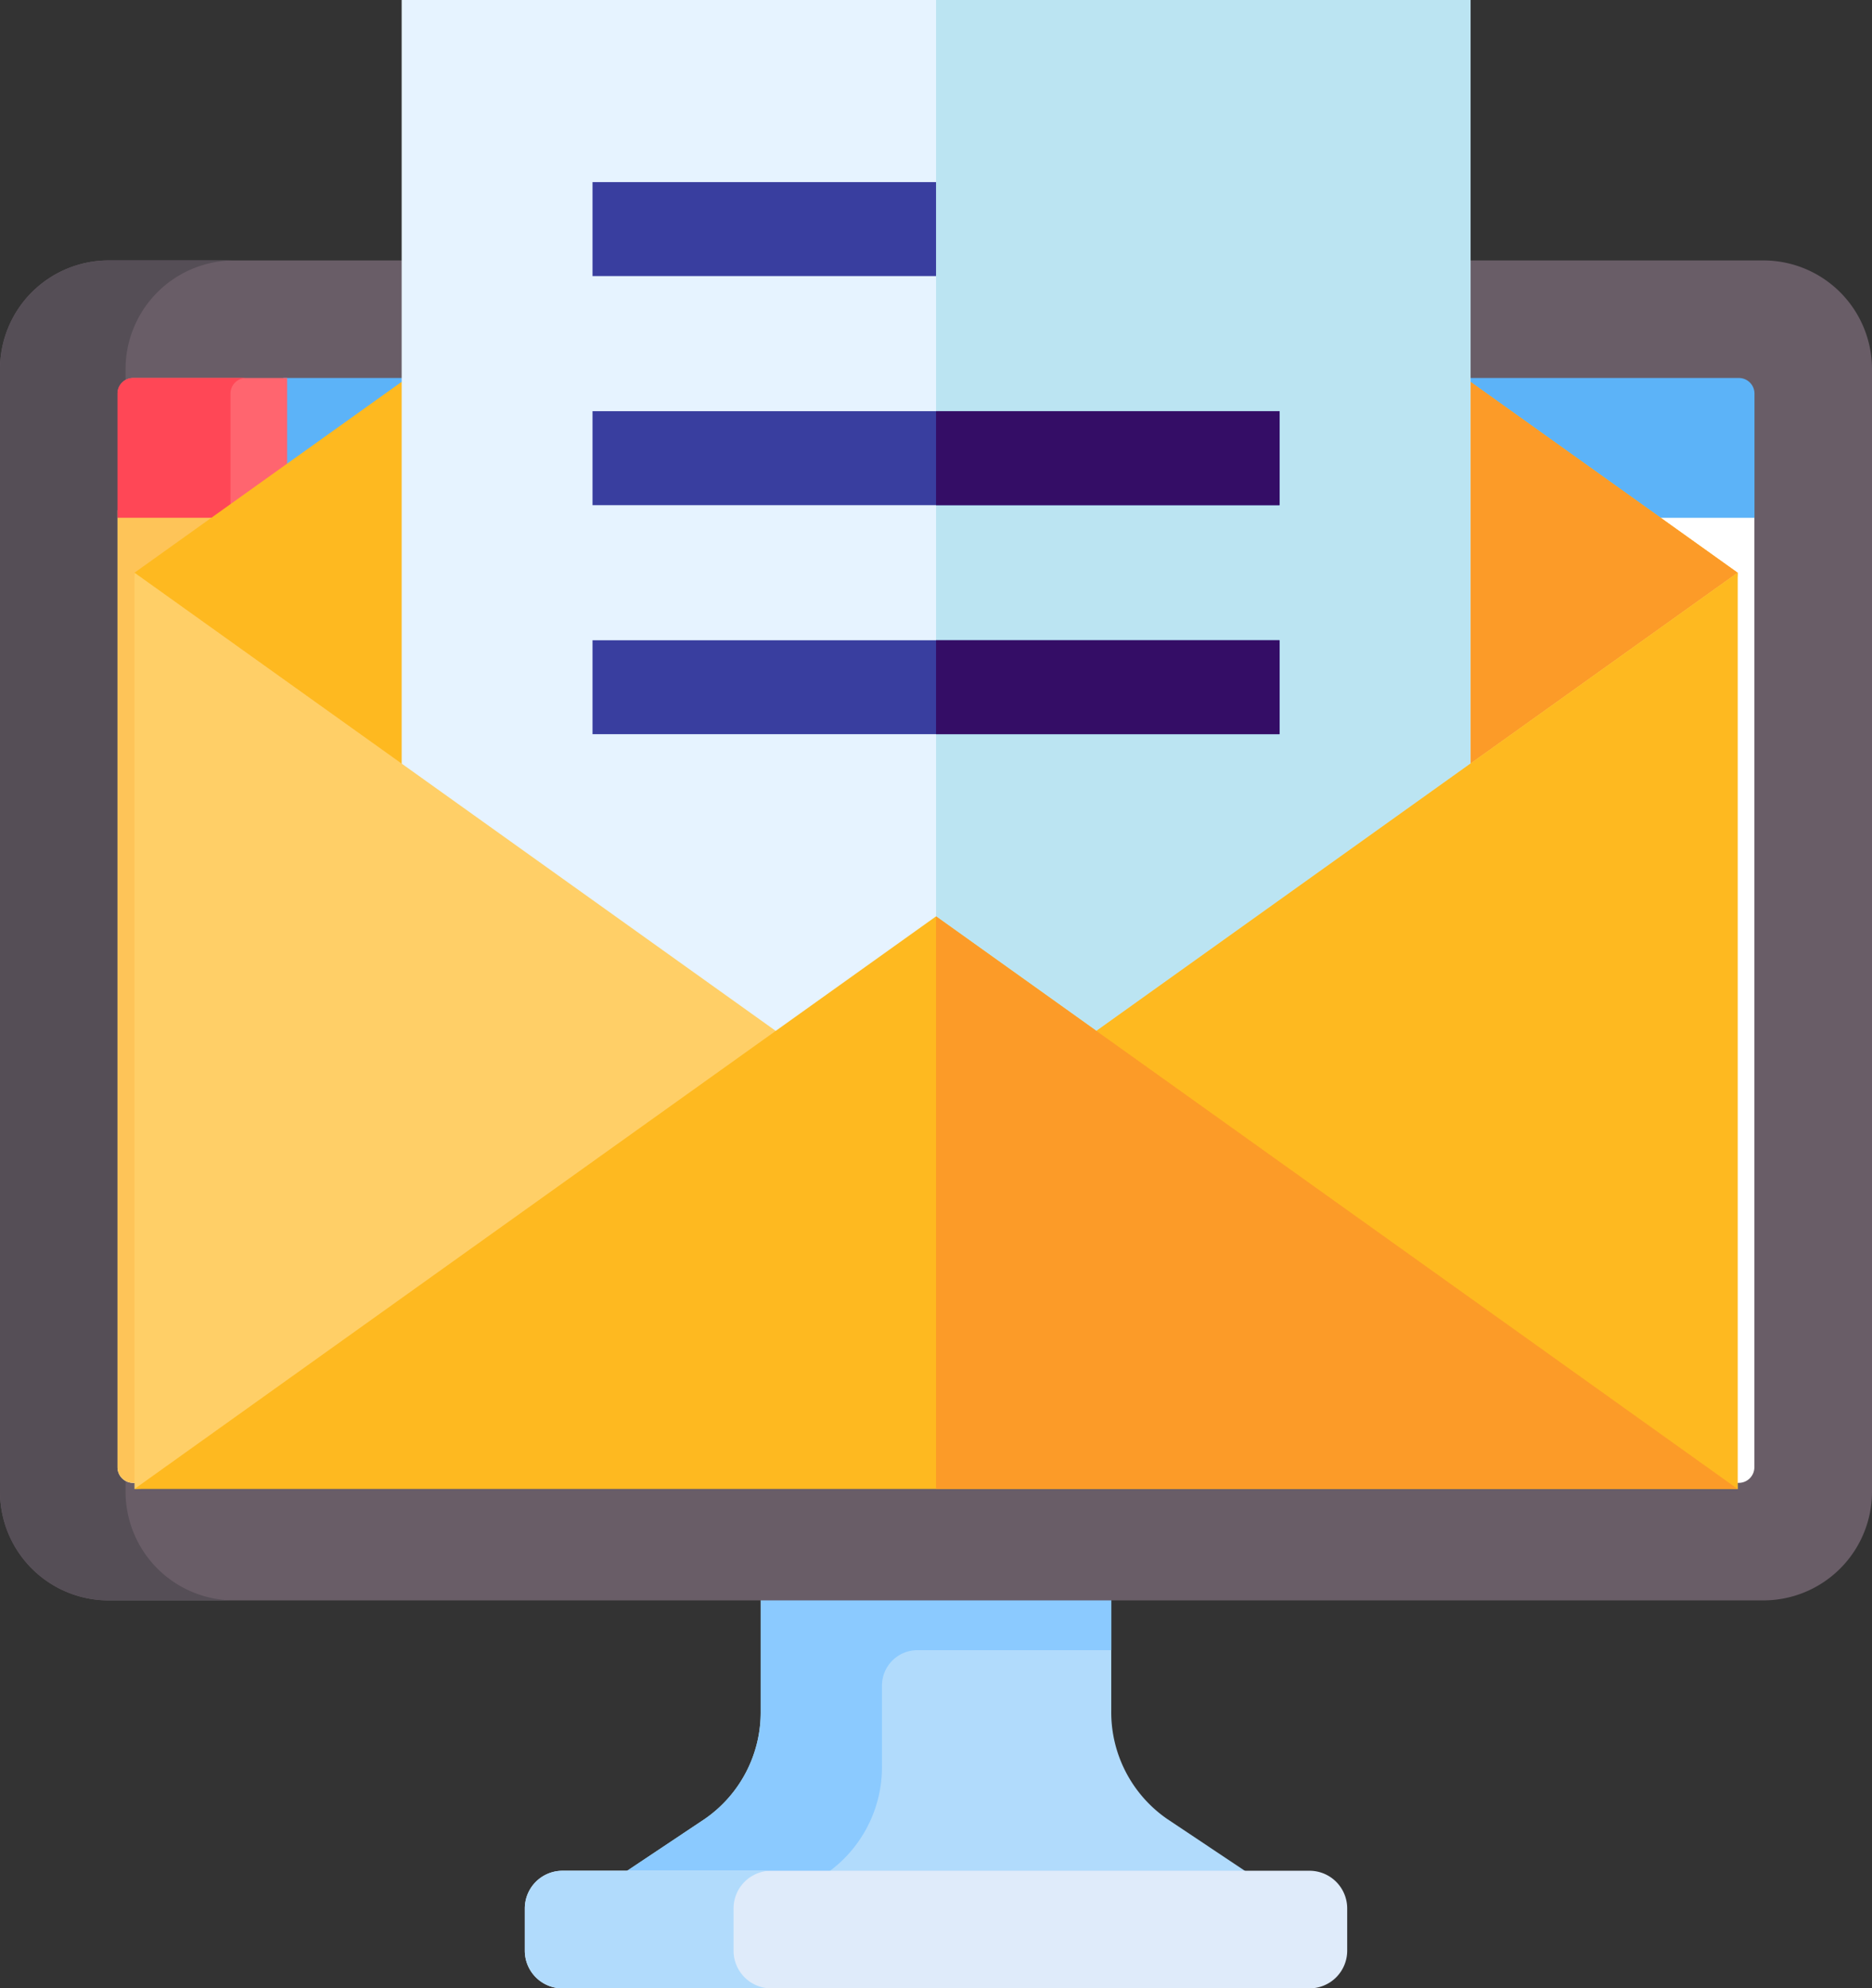
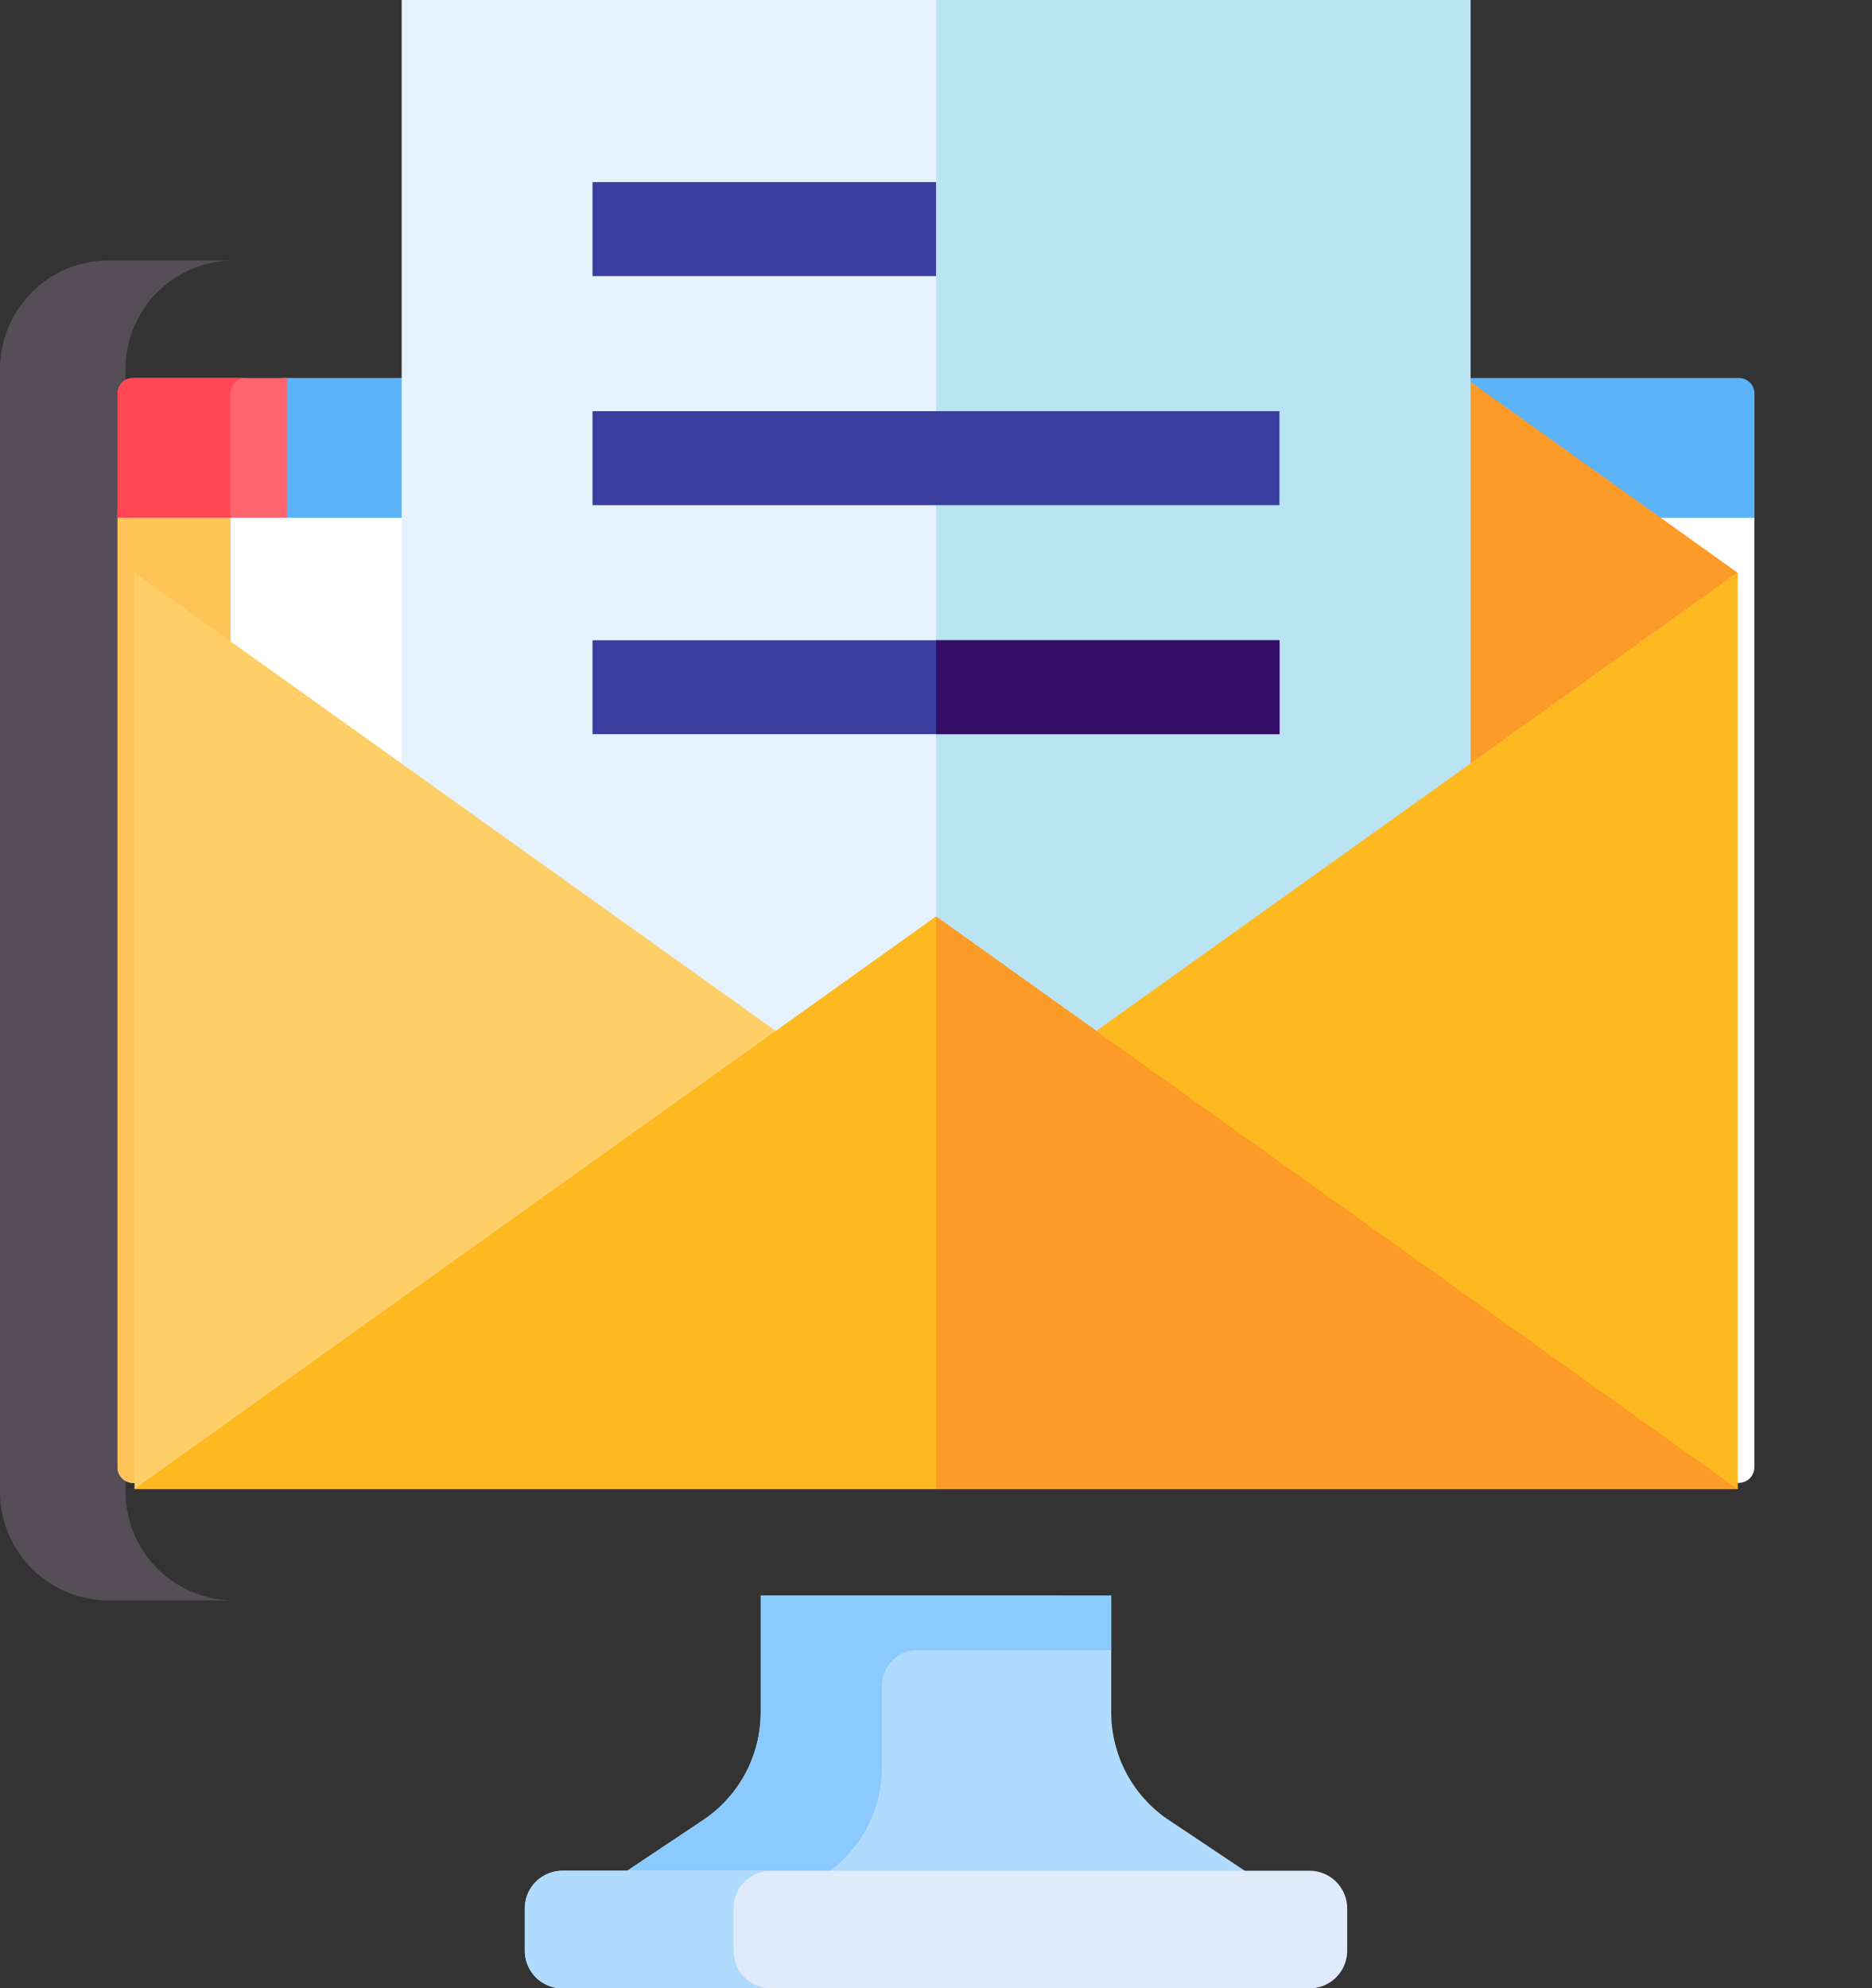
<svg xmlns="http://www.w3.org/2000/svg" width="61.617" height="65.423" viewBox="0 0 61.617 65.423">
  <rect x="0" y="0" width="61.617" height="65.423" fill="#333333" stroke="none" />
  <defs>
    <style>
      .cls-1 {
        fill: #b1dbfc;
      }

      .cls-2 {
        fill: #8bcaff;
      }

      .cls-3 {
        fill: #dfebfa;
      }

      .cls-4 {
        fill: #695d67;
      }

      .cls-5 {
        fill: #554e56;
      }

      .cls-6 {
        fill: #fff;
      }

      .cls-7 {
        fill: #fec458;
      }

      .cls-8 {
        fill: #5cb3f8;
      }

      .cls-9 {
        fill: #ff656f;
      }

      .cls-10 {
        fill: #ff4756;
      }

      .cls-11 {
        fill: #feb920;
      }

      .cls-12 {
        fill: #fc9b28;
      }

      .cls-13 {
        fill: #e6f3ff;
      }

      .cls-14 {
        fill: #bbe4f2;
      }

      .cls-15 {
        fill: #393e9f;
      }

      .cls-16 {
        fill: #340d66;
      }

      .cls-17 {
        fill: #ffcf67;
      }
    </style>
  </defs>
  <g id="Group_14825" data-name="Group 14825" transform="translate(-1219.19 -376.212)">
    <g id="ebook" transform="translate(1219.19 364.99)">
      <path id="Path_16849" data-name="Path 16849" class="cls-1" d="M174.47,384.795v3.793a4.267,4.267,0,0,1-1.837,3.559l-2.758,1.84h20.729l-2.758-1.84a4.267,4.267,0,0,1-1.837-3.559v-3.793Z" transform="translate(-149.432 -321.077)" />
      <path id="Path_16850" data-name="Path 16850" class="cls-2" d="M174.47,384.795v3.793a4.267,4.267,0,0,1-1.837,3.559l-2.758,1.84h6.691l.058-.039a4.267,4.267,0,0,0,1.837-3.559v-2.626a1.167,1.167,0,0,1,1.167-1.167h6.382v-1.8Z" transform="translate(-149.431 -321.077)" />
      <path id="Path_16851" data-name="Path 16851" class="cls-3" d="M169.368,460.07H144.779a1.24,1.24,0,0,0-1.24,1.24V462.7a1.24,1.24,0,0,0,1.24,1.24h24.589a1.24,1.24,0,0,0,1.24-1.24V461.31A1.24,1.24,0,0,0,169.368,460.07Z" transform="translate(-126.265 -387.293)" />
      <path id="Path_16852" data-name="Path 16852" class="cls-1" d="M150.41,462.7V461.31a1.24,1.24,0,0,1,1.24-1.24h-6.871a1.24,1.24,0,0,0-1.24,1.24V462.7a1.24,1.24,0,0,0,1.24,1.24h6.871A1.24,1.24,0,0,1,150.41,462.7Z" transform="translate(-126.265 -387.293)" />
      <g id="Group_14816" data-name="Group 14816" transform="translate(0 19.791)">
        <g id="Group_14815" data-name="Group 14815" transform="translate(0 0)">
-           <path id="Path_16853" data-name="Path 16853" class="cls-4" d="M58.044,19.791H3.573A3.577,3.577,0,0,0,0,23.364V60.308a3.577,3.577,0,0,0,3.573,3.573H58.044a3.577,3.577,0,0,0,3.573-3.573V23.364A3.577,3.577,0,0,0,58.044,19.791Z" transform="translate(0 -19.791)" />
-         </g>
+           </g>
      </g>
      <path id="Path_16854" data-name="Path 16854" class="cls-5" d="M4.133,60.309V23.364a3.577,3.577,0,0,1,3.573-3.573H3.573A3.577,3.577,0,0,0,0,23.364V60.308a3.577,3.577,0,0,0,3.573,3.573H7.706A3.577,3.577,0,0,1,4.133,60.309Z" transform="translate(0 0)" />
      <g id="Group_14818" data-name="Group 14818" transform="translate(3.868 28.009)">
        <g id="Group_14817" data-name="Group 14817" transform="translate(0 0)">
          <path id="Path_16855" data-name="Path 16855" class="cls-6" d="M32.137,88.074v31.491a.514.514,0,0,0,.514.514H85.5a.514.514,0,0,0,.514-.514V88.074H32.137Z" transform="translate(-32.137 -88.074)" />
        </g>
      </g>
      <path id="Path_16856" data-name="Path 16856" class="cls-7" d="M35.857,119.567V88.076h-3.72v31.491a.514.514,0,0,0,.514.514h3.72A.514.514,0,0,1,35.857,119.567Z" transform="translate(-28.269 -60.067)" />
      <path id="Path_16857" data-name="Path 16857" class="cls-8" d="M125.409,51.928H77.5v4.6h48.423V52.442A.514.514,0,0,0,125.409,51.928Z" transform="translate(-68.174 -28.269)" />
      <path id="Path_16858" data-name="Path 16858" class="cls-9" d="M37.72,51.928H32.651a.514.514,0,0,0-.514.514v4.084H37.72Z" transform="translate(-28.269 -28.269)" />
      <path id="Path_16859" data-name="Path 16859" class="cls-10" d="M36.371,51.928H32.651a.514.514,0,0,0-.514.514v4.084h3.719V52.442A.514.514,0,0,1,36.371,51.928Z" transform="translate(-28.269 -28.269)" />
    </g>
    <g id="email_1_" data-name="email (1)" transform="translate(1223.617 357.922)">
-       <path id="Path_16917" data-name="Path 16917" class="cls-11" d="M52.766,146.471,51.22,166.116H1.546L0,146.471l8.794-6.281H43.972Z" transform="translate(0 -109.337)" />
      <path id="Path_16918" data-name="Path 16918" class="cls-12" d="M282.383,146.471l-1.546,19.644H256V140.19h17.589Z" transform="translate(-229.617 -109.337)" />
      <path id="Path_16919" data-name="Path 16919" class="cls-13" d="M85.33,18.29h35.178V57.864H85.33Z" transform="translate(-76.536)" />
      <path id="Path_16920" data-name="Path 16920" class="cls-14" d="M256,18.29h17.589V57.864H256Z" transform="translate(-229.617)" />
      <g id="Group_14830" data-name="Group 14830" transform="translate(15.076 24.282)">
        <path id="Path_16921" data-name="Path 16921" class="cls-15" d="M146.287,76.431h11.307v3.092H146.287Z" transform="translate(-146.287 -76.431)" />
        <path id="Path_16922" data-name="Path 16922" class="cls-15" d="M146.29,149.57H168.9v3.092H146.29Z" transform="translate(-146.29 -142.032)" />
        <path id="Path_16923" data-name="Path 16923" class="cls-15" d="M146.29,222.71H168.9V225.8H146.29Z" transform="translate(-146.29 -207.635)" />
      </g>
-       <path id="Path_16924" data-name="Path 16924" class="cls-16" d="M256,149.57h11.307v3.092H256Z" transform="translate(-229.617 -117.75)" />
      <path id="Path_16925" data-name="Path 16925" class="cls-16" d="M256,222.71h11.307V225.8H256Z" transform="translate(-229.617 -183.353)" />
-       <path id="Path_16926" data-name="Path 16926" class="cls-17" d="M52.766,201.14v30.152l-26.383-2.451L0,231.292V201.14l21.107,15.077H31.66Z" transform="translate(0 -164.006)" />
+       <path id="Path_16926" data-name="Path 16926" class="cls-17" d="M52.766,201.14v30.152L0,231.292V201.14l21.107,15.077H31.66Z" transform="translate(0 -164.006)" />
      <path id="Path_16927" data-name="Path 16927" class="cls-11" d="M282.383,201.14v30.152L256,228.841V216.217h5.277Z" transform="translate(-229.617 -164.006)" />
      <path id="Path_16928" data-name="Path 16928" class="cls-11" d="M52.766,329.7H0L26.383,310.86Z" transform="translate(0 -262.418)" />
      <path id="Path_16929" data-name="Path 16929" class="cls-12" d="M282.383,329.7H256V310.86Z" transform="translate(-229.617 -262.418)" />
    </g>
  </g>
</svg>